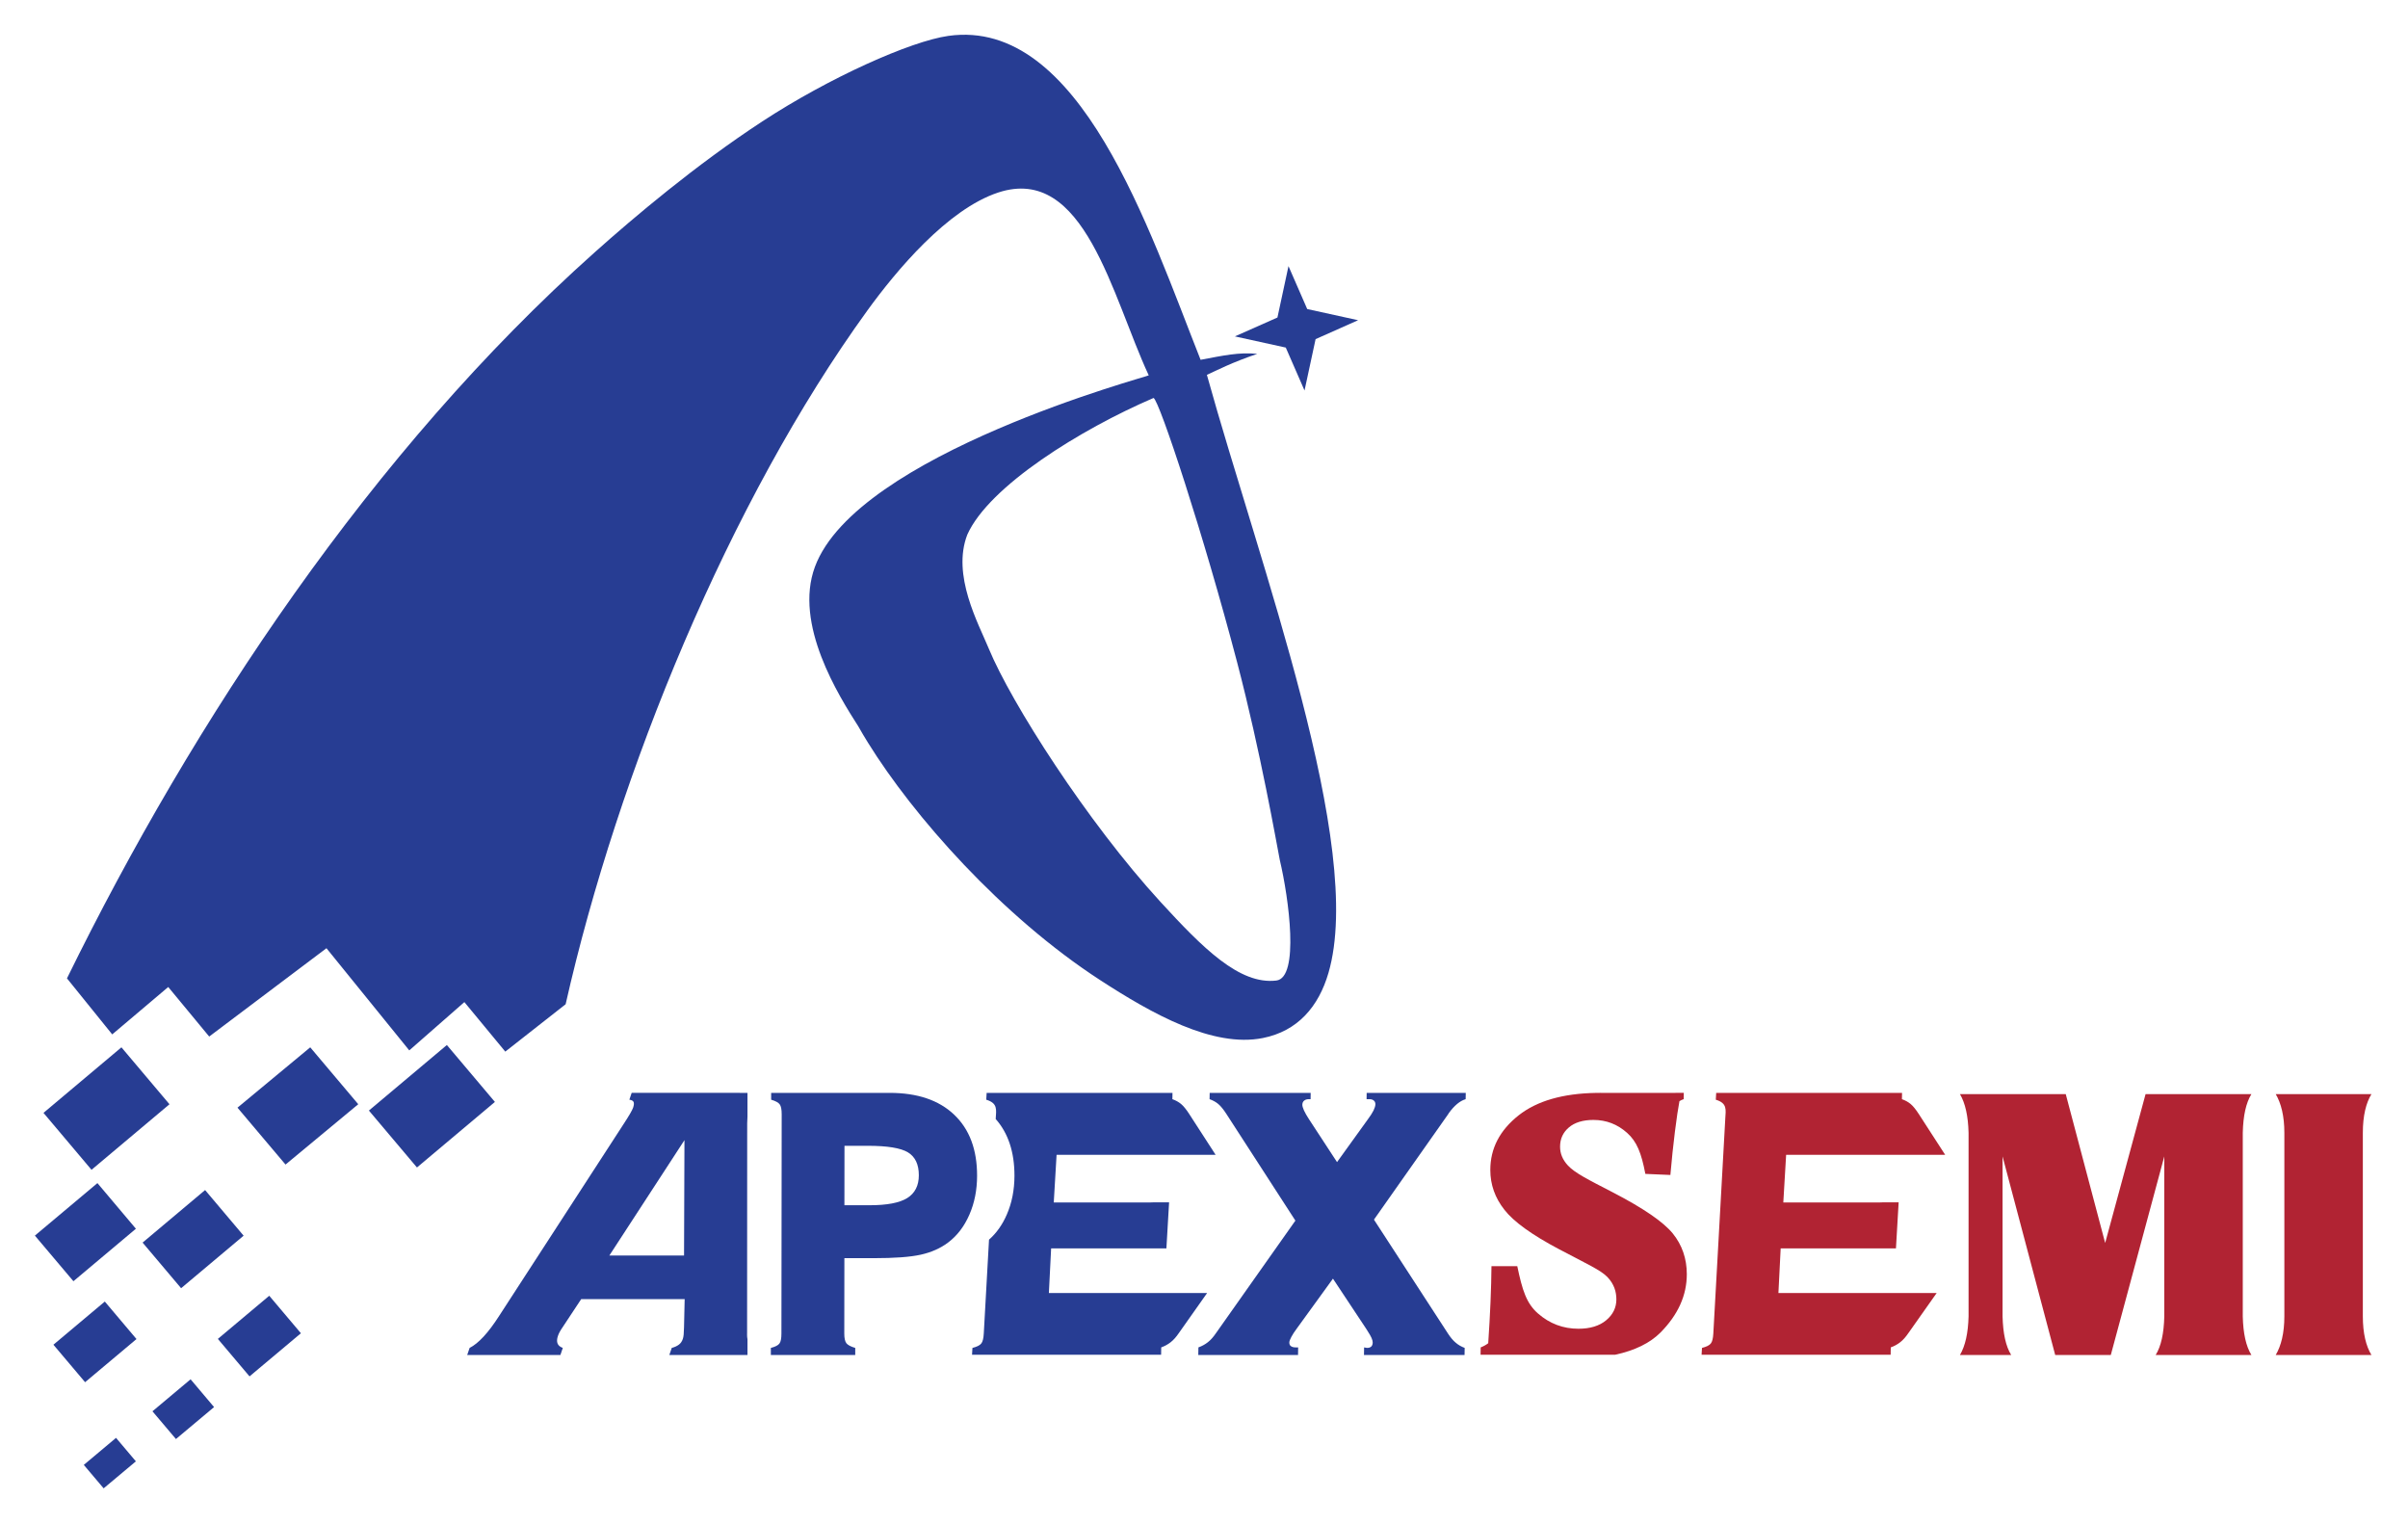
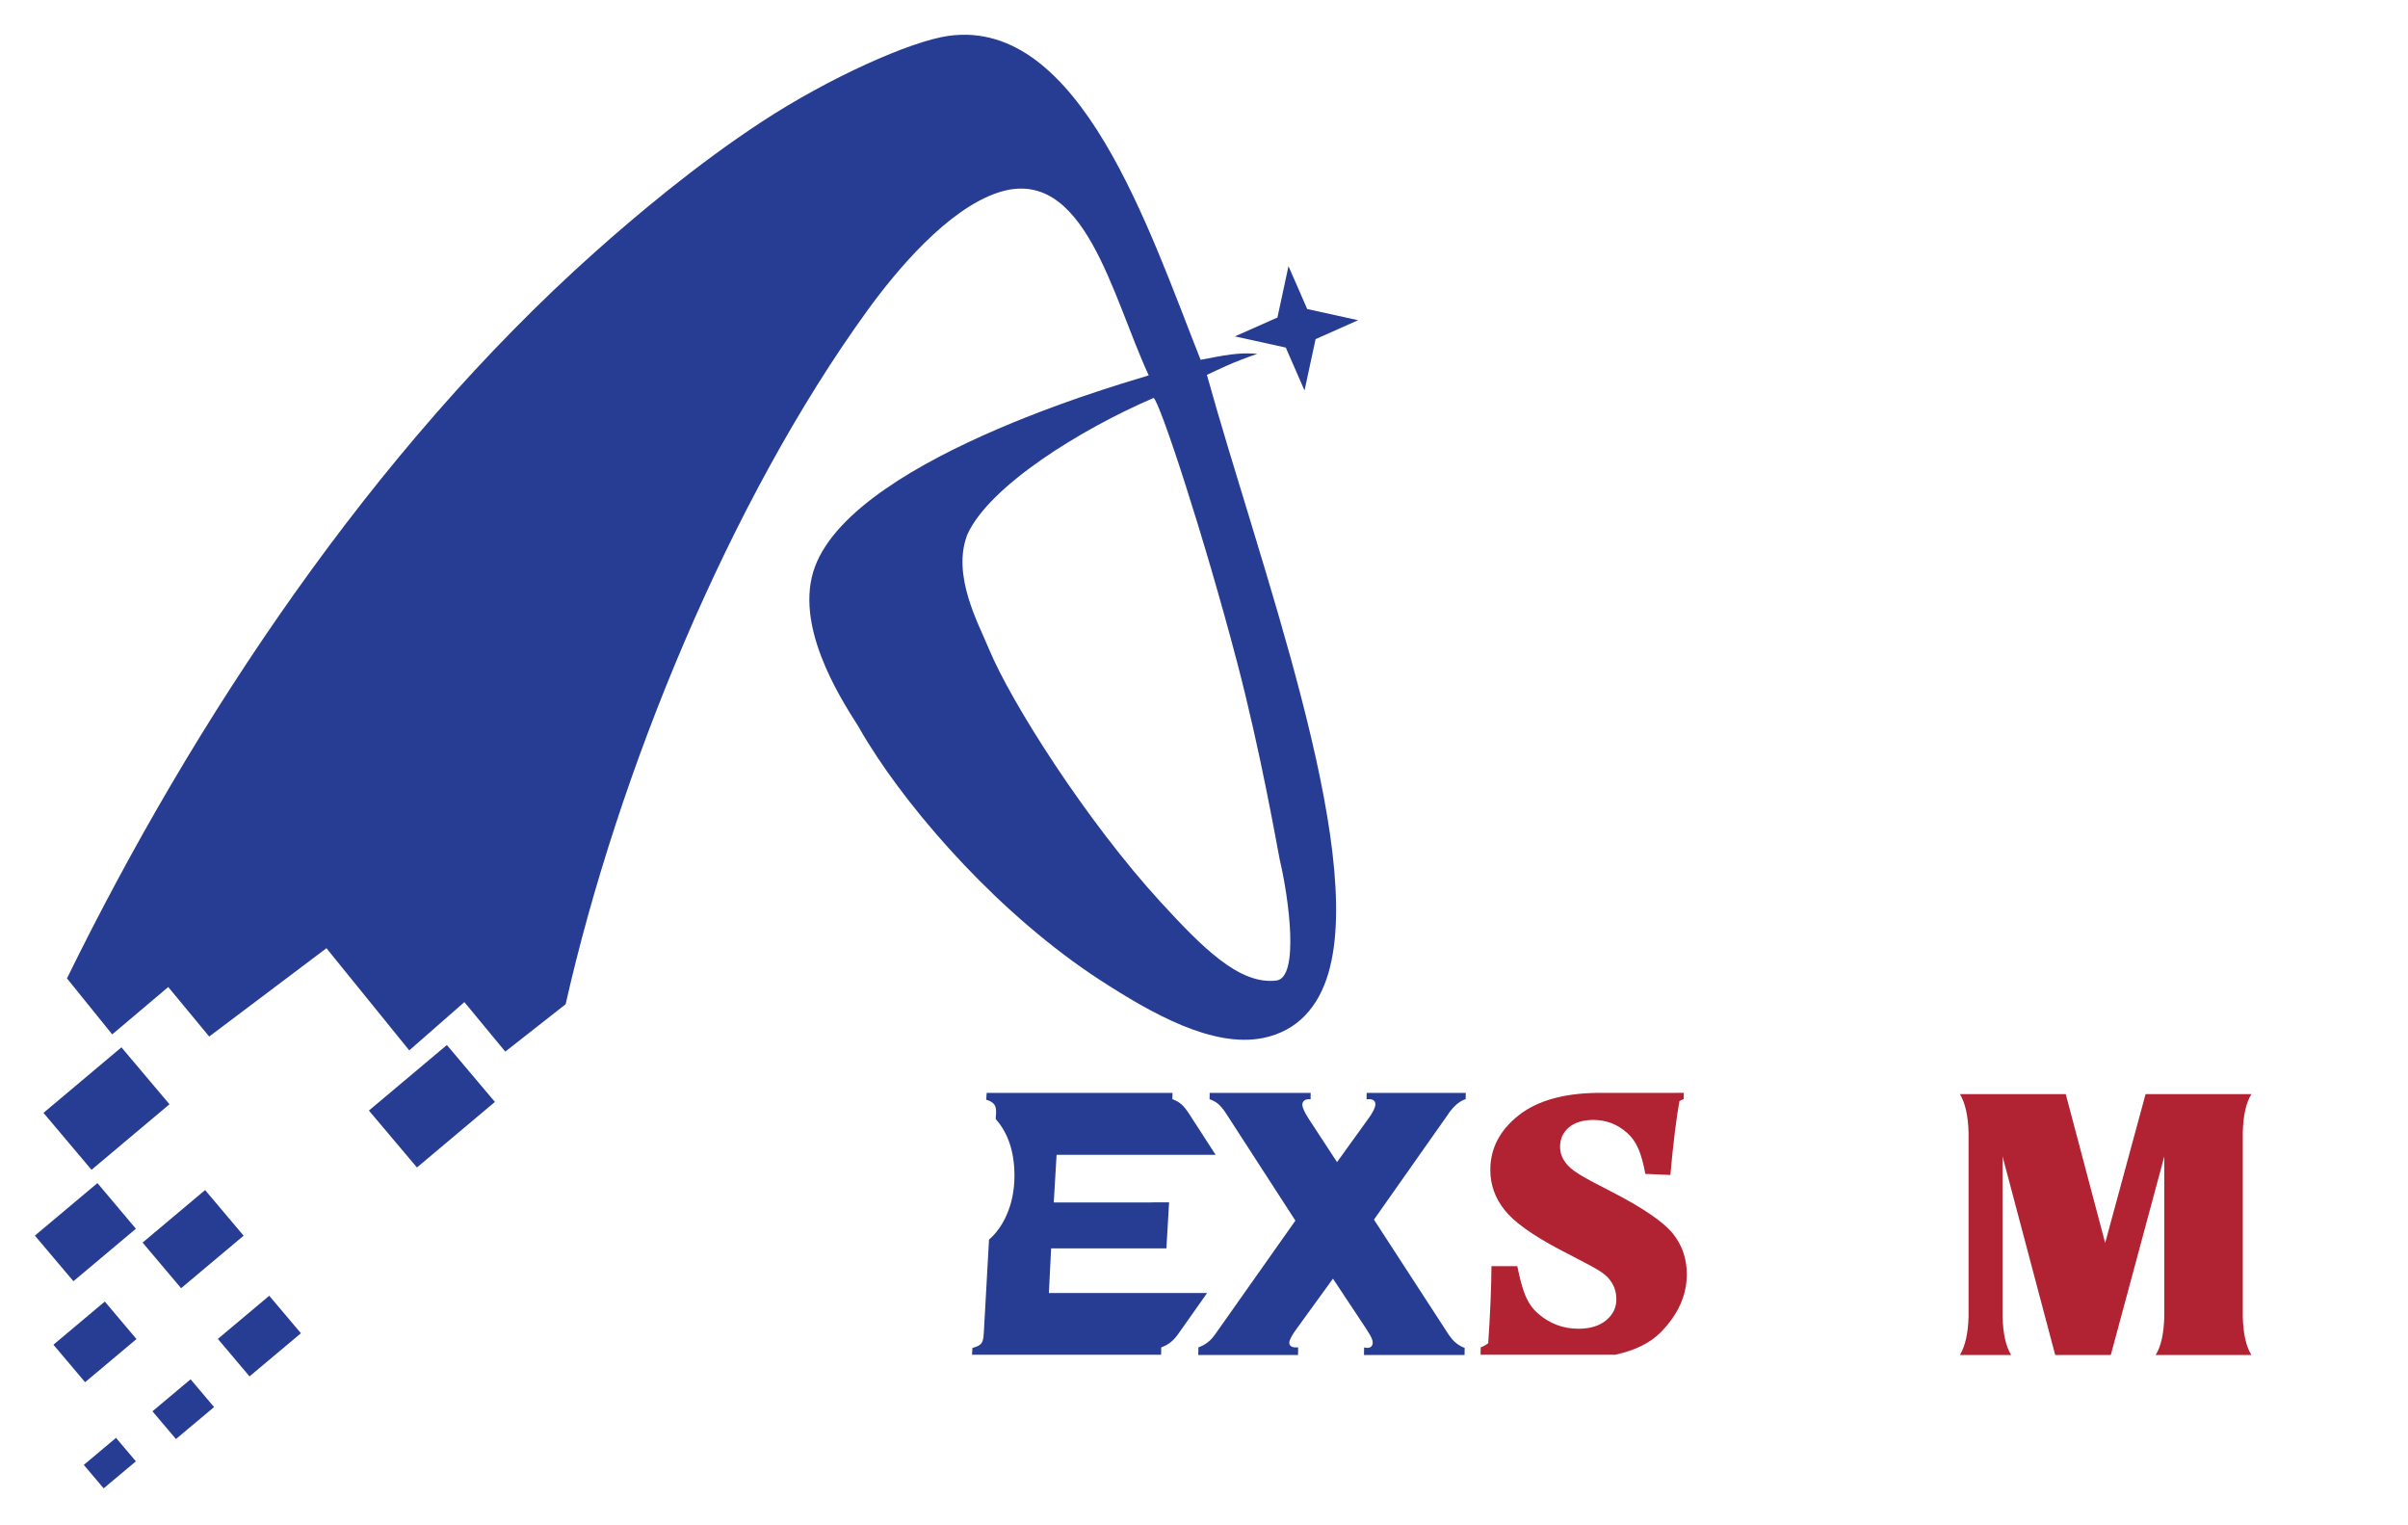
<svg xmlns="http://www.w3.org/2000/svg" xmlns:ns1="http://sodipodi.sourceforge.net/DTD/sodipodi-0.dtd" xmlns:ns2="http://www.inkscape.org/namespaces/inkscape" version="1.1" width="68.318pt" height="43.25pt" viewBox="0 0 68.318 43.25" id="svg83" ns1:docname="logo.svg" ns2:version="0.92.3 (2405546, 2018-03-11)" ns2:export-filename="C:\AS2\logo.png" ns2:export-xdpi="17.959272" ns2:export-ydpi="17.959272">
  <defs id="defs87" />
  <ns1:namedview pagecolor="#ffffff" bordercolor="#666666" borderopacity="1" objecttolerance="10" gridtolerance="10" guidetolerance="10" ns2:pageopacity="0" ns2:pageshadow="2" ns2:window-width="1920" ns2:window-height="1005" id="namedview85" showgrid="false" ns2:zoom="5.7299663" ns2:cx="145.38234" ns2:cy="41.603638" ns2:window-x="0" ns2:window-y="0" ns2:window-maximized="1" ns2:current-layer="g194" fit-margin-top="1" fit-margin-left="1" fit-margin-right="1" fit-margin-bottom="1" ns2:document-rotation="0" />
  <g id="g194" transform="matrix(0.187,0,0,0.187,-23.616,-32.821)">
    <path d="m 302.449,381.019 0.019,-1.115 c 0.554,-0.2 1.028,-0.466 1.441,-0.793 0.426,-0.329 0.833,-0.793 1.241,-1.391 l 4.277,-6.06 h -24.004 l 0.342,-6.778 17.489,0.007 0.409,-6.985 h -2.493 c -0.104,0.008 -0.223,0.012 -0.342,0.012 h -14.663 l 0.428,-7.229 h 24.126 l -4.019,-6.213 c -0.449,-0.694 -0.858,-1.188 -1.23,-1.502 -0.371,-0.304 -0.807,-0.542 -1.308,-0.721 l 0.017,-0.957 h -28.198 l -0.059,1.036 c 1.764,0.542 1.519,1.476 1.434,2.93 1.903,2.152 2.849,5.026 2.846,8.611 -0.005,2.144 -0.39,4.117 -1.169,5.896 -0.675,1.548 -1.569,2.808 -2.692,3.792 l -0.794,14.239 c -0.04,0.748 -0.168,1.254 -0.384,1.514 -0.209,0.278 -0.66,0.496 -1.336,0.672 l -0.061,1.037 z" fill="#273d93" id="path2" />
-     <path d="m 230.071,365.964 h -11.33 l 11.393,-17.499 z m 9.581,-20.051 v 0 c 0.007,-0.372 0.022,-0.721 0.042,-1.046 v -3.574 H 222.124 l -0.348,1.036 c 0.348,0.049 0.557,0.163 0.643,0.352 0.08,0.177 0.057,0.466 -0.08,0.872 -0.054,0.163 -0.207,0.47 -0.448,0.884 -0.244,0.415 -0.548,0.91 -0.919,1.476 l -18.574,28.626 c -0.084,0.126 -0.213,0.328 -0.385,0.594 -1.625,2.535 -3.112,4.154 -4.475,4.848 l -0.364,1.071 h 14.138 l 0.364,-1.071 c -0.412,-0.152 -0.674,-0.367 -0.796,-0.672 -0.114,-0.291 -0.106,-0.669 0.057,-1.147 0.061,-0.189 0.152,-0.391 0.267,-0.607 0.118,-0.215 0.257,-0.442 0.424,-0.682 l 2.837,-4.292 h 15.7 l -0.099,4.292 c -0.017,0.466 -0.034,0.833 -0.053,1.085 -0.027,0.267 -0.066,0.481 -0.127,0.657 -0.124,0.367 -0.318,0.658 -0.591,0.862 -0.277,0.213 -0.631,0.379 -1.092,0.504 l -0.365,1.071 h 11.855 v -2.377 c -0.044,-0.228 -0.065,-0.485 -0.063,-0.766 l 0.006,-0.114 z" fill="#273d93" id="path4" />
-     <path d="m 263.925,357.253 c -1.168,0.725 -3.071,1.086 -5.691,1.086 h -3.832 l 0.011,-9.016 h 3.541 c 2.963,0 4.992,0.331 6.09,0.996 1.099,0.673 1.649,1.821 1.648,3.474 0,1.575 -0.592,2.731 -1.767,3.46 z m 7.125,-12.654 v 0 c -2.327,-2.209 -5.59,-3.305 -9.778,-3.305 h -17.984 v 1.035 c 0.666,0.2 1.106,0.431 1.297,0.707 0.204,0.264 0.3,0.77 0.3,1.514 l -0.04,33.246 c 0,0.749 -0.097,1.255 -0.301,1.515 -0.195,0.278 -0.635,0.496 -1.303,0.672 v 1.071 h 12.802 v -1.071 c -0.687,-0.202 -1.136,-0.444 -1.351,-0.72 -0.206,-0.289 -0.312,-0.77 -0.31,-1.467 l 0.015,-11.428 h 4.451 c 3.125,0 5.499,-0.168 7.13,-0.527 1.625,-0.362 2.997,-0.977 4.137,-1.832 1.385,-1.037 2.466,-2.447 3.248,-4.242 0.778,-1.779 1.166,-3.752 1.168,-5.896 0.005,-3.966 -1.151,-7.06 -3.481,-9.27" fill="#273d93" id="path6" />
    <path d="m 345.968,377.796 -11.225,-17.273 11.297,-16.049 0.034,-0.076 c 0.856,-1.185 1.716,-1.894 2.58,-2.147 l 0.018,-0.956 h -15.035 l -0.013,0.956 h 0.406 c 0.289,0 0.527,0.063 0.683,0.202 0.171,0.139 0.253,0.331 0.247,0.582 -0.004,0.238 -0.104,0.556 -0.283,0.934 -0.191,0.379 -0.489,0.847 -0.897,1.389 l -4.639,6.439 -4.26,-6.515 c -0.323,-0.493 -0.575,-0.935 -0.752,-1.314 -0.163,-0.378 -0.255,-0.669 -0.252,-0.872 0.004,-0.266 0.096,-0.479 0.267,-0.617 0.177,-0.152 0.414,-0.229 0.725,-0.229 h 0.259 l 0.015,-0.956 h -15.325 l -0.015,0.956 c 0.502,0.179 0.937,0.415 1.307,0.722 0.371,0.314 0.781,0.806 1.231,1.501 l 10.481,16.199 -12.033,17.048 c -0.407,0.597 -0.813,1.061 -1.237,1.39 -0.414,0.328 -0.888,0.594 -1.442,0.794 l -0.021,1.149 h 15.135 l 0.017,-1.149 h -0.377 c -0.312,0 -0.544,-0.061 -0.715,-0.188 -0.172,-0.115 -0.251,-0.303 -0.248,-0.556 0.003,-0.189 0.104,-0.48 0.304,-0.843 0.189,-0.367 0.476,-0.797 0.839,-1.289 l 5.476,-7.553 5.024,7.577 c 0.064,0.099 0.158,0.253 0.283,0.453 0.491,0.735 0.73,1.289 0.725,1.656 -0.005,0.278 -0.084,0.479 -0.227,0.62 -0.152,0.137 -0.37,0.2 -0.637,0.2 -0.044,0 -0.119,-0.012 -0.215,-0.037 -0.105,-0.025 -0.181,-0.038 -0.226,-0.038 l -0.019,1.149 h 15.259 l 0.019,-1.073 c -0.521,-0.2 -0.969,-0.454 -1.349,-0.782 -0.394,-0.316 -0.783,-0.783 -1.191,-1.402" fill="#273d93" id="path8" />
    <path d="m 445.681,364.064 -5.98,-22.579 h -16.052 c 0.812,1.376 1.242,3.324 1.307,5.857 v 27.851 c -0.065,2.535 -0.495,4.483 -1.307,5.859 h 7.771 c -0.814,-1.315 -1.241,-3.265 -1.306,-5.859 v -24.259 l 7.986,30.118 h 8.437 l 8.114,-30.118 v 24.259 c -0.059,2.594 -0.491,4.544 -1.304,5.859 h 14.519 c -0.815,-1.315 -1.246,-3.265 -1.307,-5.859 v -27.851 c 0.062,-2.59 0.493,-4.538 1.307,-5.857 h -16.054 z" fill="#b12333" id="path10" />
-     <path d="m 486.081,381.053 c -0.814,-1.317 -1.306,-3.267 -1.306,-5.859 v -27.851 c 0,-2.592 0.491,-4.541 1.306,-5.859 h -14.521 c 0.814,1.378 1.307,3.326 1.307,5.859 v 27.851 c 0,2.535 -0.493,4.484 -1.307,5.859 z" fill="#b12333" id="path12" />
-     <path d="m 413.135,381.019 0.019,-1.115 c 0.554,-0.2 1.028,-0.466 1.441,-0.793 0.426,-0.329 0.833,-0.793 1.241,-1.391 l 4.277,-6.06 H 396.108 l 0.342,-6.778 17.489,0.007 0.409,-6.985 h -2.493 c -0.104,0.008 -0.223,0.012 -0.342,0.012 h -14.663 l 0.428,-7.229 h 24.126 l -4.019,-6.213 c -0.449,-0.694 -0.858,-1.188 -1.23,-1.502 -0.371,-0.304 -0.807,-0.542 -1.308,-0.721 l 0.017,-0.957 h -28.198 l -0.059,1.036 c 1.764,0.542 1.519,1.476 1.434,2.93 l 6e-4,6e-4 -1.016,18.299 h 2e-4 l -0.794,14.238 c -0.04,0.748 -0.168,1.254 -0.384,1.514 -0.209,0.278 -0.66,0.496 -1.336,0.672 l -0.061,1.037 z" fill="#b12333" id="path14" />
    <path d="m 352.572,367.582 h 3.916 c 0.756,3.635 1.386,5.64 3.136,7.173 1.765,1.546 3.812,2.319 6.141,2.319 1.765,0 3.18,-0.426 4.213,-1.289 1.029,-0.86 1.543,-1.913 1.543,-3.16 0,-1.14 -0.33,-2.313 -1.352,-3.385 -1.009,-1.057 -3.147,-2.014 -7.301,-4.208 -4.167,-2.2 -6.942,-4.205 -8.336,-6.009 -1.424,-1.804 -2.136,-3.812 -2.136,-6.036 0,-3.269 1.438,-6.022 4.301,-8.288 2.768,-2.179 6.688,-3.316 11.761,-3.4 h 0.003 c 0.2,-0.003 0.402,-0.005 0.606,-0.005 0.168,0 0.335,10e-4 0.502,0.005 l 12.183,-0.005 -0.017,0.957 c -0.211,0.066 -0.422,0.164 -0.633,0.293 h -0.009 c -0.387,1.991 -0.981,6.575 -1.377,11.204 l -3.797,-0.163 c -0.608,-3.188 -1.296,-4.901 -2.764,-6.217 -1.468,-1.316 -3.174,-1.967 -5.117,-1.967 -1.602,0 -2.842,0.388 -3.723,1.139 -0.884,0.754 -1.335,1.723 -1.335,2.917 0,1.044 0.387,1.979 1.172,2.835 1.069,1.165 3.108,2.17 6.813,4.087 4.66,2.41 7.698,4.503 9.123,6.253 1.409,1.75 2.121,3.812 2.121,6.172 0,3.215 -1.335,6.158 -3.99,8.844 -1.602,1.604 -3.894,2.728 -6.878,3.372 h -6.267 -14.156 l 0.019,-1.114 c 0.429,-0.166 0.806,-0.376 1.143,-0.63 0.3,-4.42 0.465,-8.317 0.493,-11.693" fill="#b12333" fill-rule="evenodd" id="path16" />
    <path d="m 321.776,215.882 2.841,6.511 7.722,1.695 -6.451,2.869 -1.678,7.794 -2.845,-6.513 -7.722,-1.696 6.456,-2.863 z" fill="#273d93" id="path24" />
    <path d="m 139.002,397.728 3.011,3.556 4.891,-4.095 -3.012,-3.562 z" fill="#273d93" id="path26" />
    <path d="m 149.419,389.596 3.564,4.208 5.785,-4.846 -3.562,-4.216 z" fill="#273d93" id="path28" />
    <path d="m 134.393,379.497 4.806,5.686 7.796,-6.546 -4.805,-5.688 z" fill="#273d93" id="path30" />
    <path d="m 159.343,378.615 4.804,5.686 7.796,-6.544 -4.804,-5.687 z" fill="#273d93" id="path32" />
    <path d="m 147.923,364.005 5.843,6.919 9.484,-7.966 -5.845,-6.922 z" fill="#273d93" id="path34" />
    <path d="m 131.581,362.946 5.847,6.919 9.48,-7.962 -5.839,-6.922 z" fill="#273d93" id="path36" />
    <path d="m 132.887,344.328 7.288,8.637 11.828,-9.944 -7.29,-8.635 z" fill="#273d93" id="path38" />
-     <path d="m 162.319,343.539 7.289,8.628 11.035,-9.151 -7.286,-8.63 z" fill="#273d93" id="path40" />
    <path d="m 182.258,343.976 7.29,8.635 11.827,-9.944 -7.289,-8.633 z" fill="#273d93" id="path42" />
    <path d="m 319.935,324.253 c -5.598,0.677 -11.194,-4.969 -17.567,-11.915 -11.16,-12.171 -22.656,-30.207 -26.052,-38.408 -1.596,-3.867 -5.653,-11.17 -3.267,-17.322 3.302,-7.364 17.213,-15.986 28.257,-20.728 0.905,0.448 7.606,20.785 12.683,40.124 3.55,13.538 5.982,27.484 6.464,29.948 1.387,5.848 3.001,17.875 -0.518,18.3 z m -10.54,-91.875 v 0 c 1.659,-0.75 3.71,-1.853 7.641,-3.185 -2.707,-0.288 -5.229,0.264 -8.595,0.901 -7.807,-19.679 -18.277,-51.939 -38.26,-49.138 -5.755,0.806 -18.118,6.357 -28.229,12.969 -10.113,6.615 -19.471,14.542 -25.442,19.868 -33.79,30.154 -60.862,70.977 -80.061,110.132 l 6.865,8.499 8.499,-7.189 c 2.072,2.504 4.144,5.01 6.214,7.515 l 17.791,-13.399 12.563,15.499 8.361,-7.326 6.208,7.512 9.155,-7.188 c 7.939,-35.134 24.867,-76.361 45.773,-105.227 4.399,-6.067 12.145,-15.352 19.837,-17.898 13.114,-4.33 17.284,15.735 22.857,27.729 0,0.143 -44.281,11.911 -50.642,29.035 -3.243,8.73 3.628,19.597 6.592,24.233 0.444,0.791 0.929,1.611 1.452,2.449 6.902,11.133 20.265,26.302 35.225,36.017 7.859,5.103 17.091,10.295 24.678,8.791 5.322,-1.056 8.477,-4.791 9.961,-9.876 5.6,-19.198 -10.42,-61.837 -18.442,-90.722" fill="#273d93" id="path44" />
  </g>
</svg>